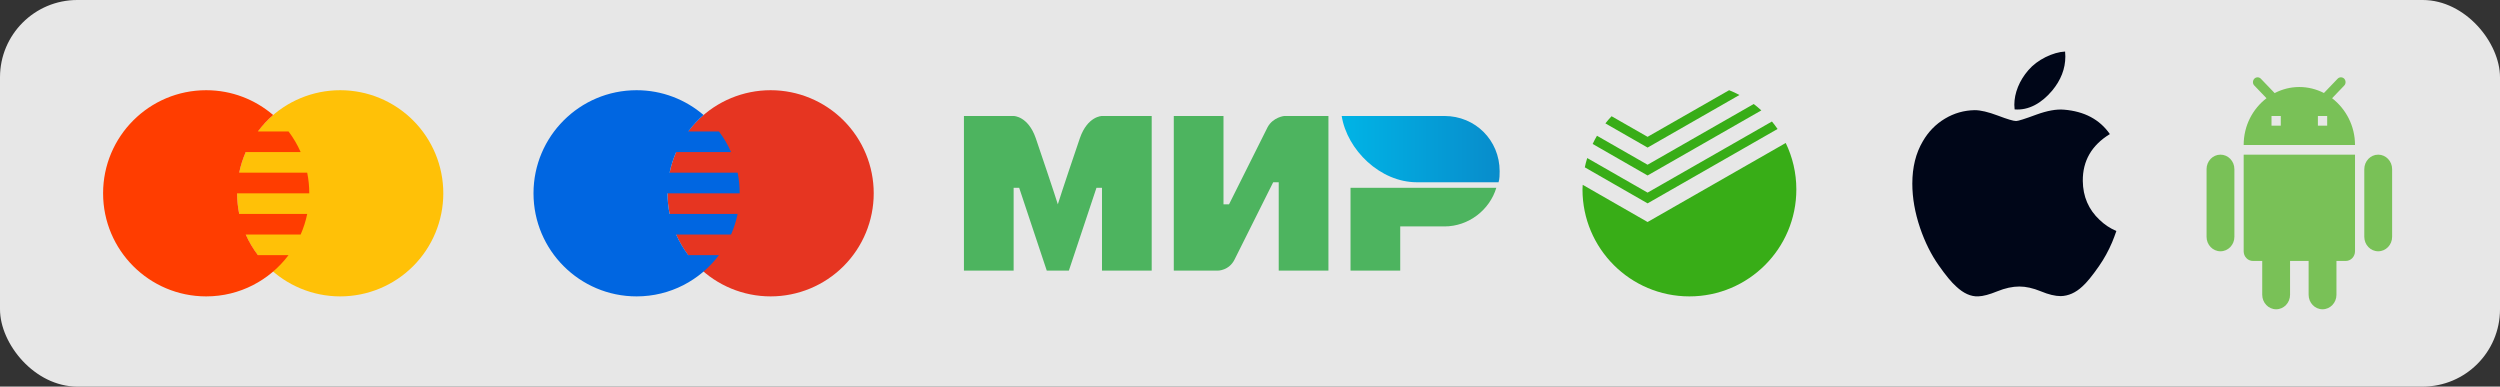
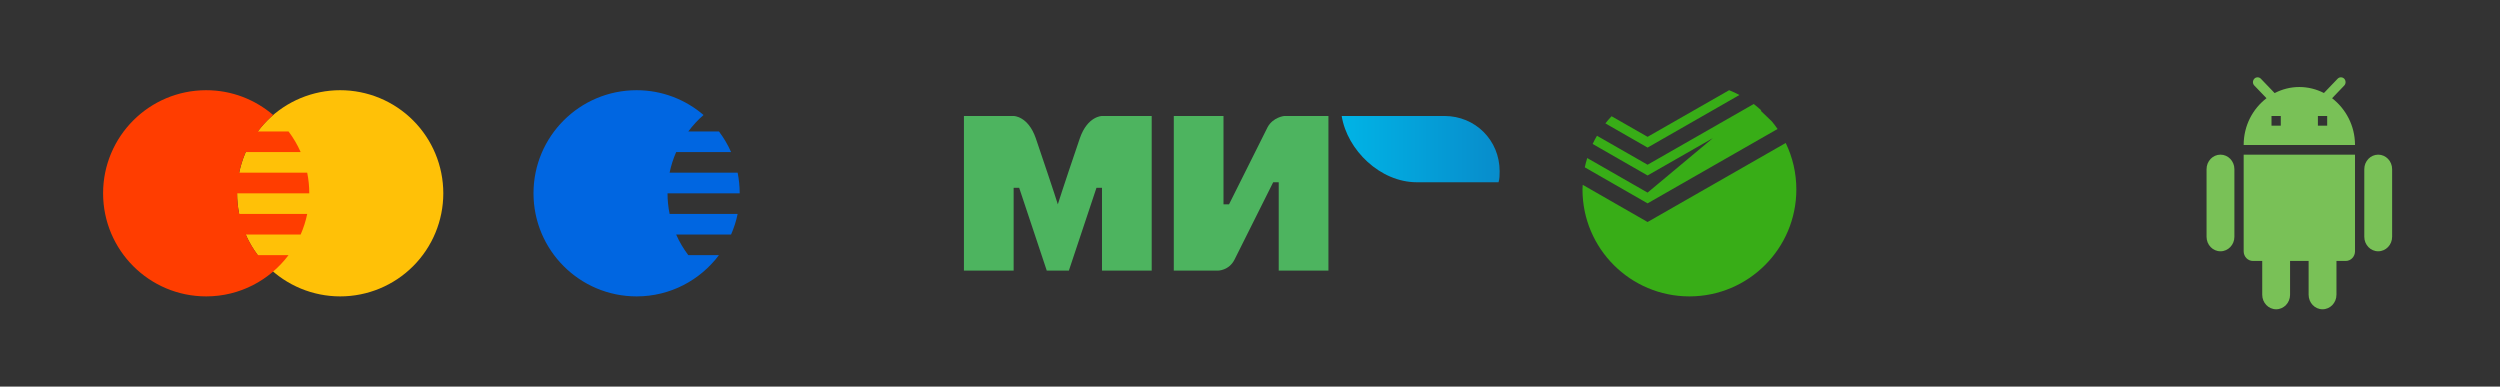
<svg xmlns="http://www.w3.org/2000/svg" width="194" height="30" viewBox="0 0 194 30" fill="none">
  <rect x="0" y="0" width="194" height="30" fill="#333333" stroke="none" />
-   <rect opacity="0.88" width="194" height="30" rx="6" fill="white" />
  <g clip-path="url(#clip0)">
    <path fill-rule="evenodd" clip-rule="evenodd" d="M112.087 9H104.115C104.544 11.657 107.115 14.143 109.944 14.143H116.287C116.372 13.886 116.372 13.543 116.372 13.286C116.372 10.886 114.487 9 112.087 9Z" fill="url(#paint0_linear)" />
-     <path fill-rule="evenodd" clip-rule="evenodd" d="M104.801 14.571V21H108.658V17.571H112.086C113.972 17.571 115.601 16.286 116.115 14.571H104.801Z" fill="#4DB45F" />
    <path fill-rule="evenodd" clip-rule="evenodd" d="M91.086 9V21H94.514C94.514 21 95.372 21 95.8 20.143C98.115 15.514 98.8 14.143 98.8 14.143H99.229V21H103.086V9H99.657C99.657 9 98.8 9.086 98.372 9.857C96.4 13.8 95.372 15.857 95.372 15.857H94.943V9H91.086Z" fill="#4DB45F" />
    <path fill-rule="evenodd" clip-rule="evenodd" d="M74.801 21V9H78.658C78.658 9 79.772 9 80.372 10.714C81.915 15.257 82.087 15.857 82.087 15.857C82.087 15.857 82.429 14.743 83.801 10.714C84.401 9 85.515 9 85.515 9H89.372V21H85.515V14.571H85.087L82.944 21H81.229L79.087 14.571H78.658V21H74.801Z" fill="#4DB45F" />
  </g>
  <path d="M26.4 7C24.279 7 22.244 7.843 20.744 9.343C19.243 10.843 18.4 12.878 18.4 15C18.4 17.122 19.243 19.157 20.744 20.657C22.244 22.157 24.279 23 26.4 23C28.522 23 30.557 22.157 32.057 20.657C33.557 19.157 34.4 17.122 34.4 15C34.4 12.878 33.557 10.843 32.057 9.343C30.557 7.843 28.522 7 26.4 7Z" fill="#FFC107" />
  <path d="M20.011 19.8C19.64 19.306 19.321 18.773 19.07 18.2H23.33C23.553 17.691 23.727 17.157 23.84 16.6H18.562C18.456 16.083 18.4 15.549 18.4 15H24C24 14.451 23.944 13.917 23.839 13.4H18.561C18.674 12.843 18.848 12.309 19.07 11.8H23.33C23.08 11.227 22.762 10.694 22.39 10.2H20.011C20.361 9.736 20.755 9.302 21.196 8.924C19.798 7.727 17.985 7 16 7C11.582 7 8 10.582 8 15C8 19.418 11.582 23 16 23C18.615 23 20.93 21.74 22.389 19.8H20.011Z" fill="#FF3D00" />
-   <path d="M59.801 7C57.679 7 55.644 7.843 54.144 9.343C52.644 10.843 51.801 12.878 51.801 15C51.801 17.122 52.644 19.157 54.144 20.657C55.644 22.157 57.679 23 59.801 23C61.922 23 63.957 22.157 65.458 20.657C66.958 19.157 67.801 17.122 67.801 15C67.801 12.878 66.958 10.843 65.458 9.343C63.957 7.843 61.922 7 59.801 7Z" fill="#E63521" />
  <path d="M53.412 19.8C53.04 19.306 52.721 18.773 52.471 18.2H56.731C56.953 17.691 57.128 17.157 57.24 16.6H51.962C51.856 16.083 51.8 15.549 51.8 15H57.4C57.4 14.451 57.344 13.917 57.24 13.4H51.961C52.075 12.843 52.248 12.309 52.471 11.8H56.731C56.48 11.227 56.162 10.694 55.79 10.2H53.412C53.761 9.736 54.156 9.302 54.596 8.924C53.198 7.727 51.385 7 49.4 7C44.982 7 41.4 10.582 41.4 15C41.4 19.418 44.982 23 49.4 23C52.016 23 54.33 21.74 55.789 19.8H53.412Z" fill="#0066E1" />
-   <path d="M134.179 7L127.852 10.618L125.059 9.02C124.886 9.197 124.727 9.384 124.579 9.575L127.852 11.452L134.98 7.371C134.721 7.231 134.453 7.108 134.179 7ZM136.088 8.071L127.852 12.783L123.926 10.535C123.803 10.741 123.692 10.954 123.591 11.171L127.852 13.617L136.68 8.566C136.492 8.393 136.294 8.23 136.088 8.071ZM137.502 9.428L127.852 14.947L123.169 12.264C123.093 12.498 123.032 12.74 122.981 12.985L127.852 15.781L137.939 10.009C137.802 9.81 137.657 9.616 137.502 9.428ZM138.572 11.095L127.852 17.228L122.818 14.341C122.812 14.462 122.801 14.581 122.801 14.702C122.801 19.285 126.516 23 131.098 23C135.681 23 139.396 19.285 139.396 14.702C139.396 13.409 139.1 12.186 138.572 11.095Z" fill="#38AD17" />
-   <path d="M163.898 18.807C163.614 19.471 163.277 20.082 162.887 20.643C162.356 21.409 161.921 21.939 161.586 22.234C161.066 22.717 160.509 22.964 159.912 22.978C159.484 22.978 158.968 22.855 158.367 22.605C157.764 22.357 157.21 22.234 156.703 22.234C156.172 22.234 155.602 22.357 154.992 22.605C154.382 22.855 153.89 22.985 153.514 22.998C152.942 23.023 152.372 22.768 151.803 22.234C151.439 21.913 150.985 21.365 150.441 20.587C149.857 19.757 149.377 18.794 149.001 17.696C148.598 16.51 148.396 15.362 148.396 14.251C148.396 12.977 148.669 11.879 149.214 10.959C149.642 10.22 150.212 9.636 150.926 9.208C151.639 8.78 152.41 8.562 153.24 8.548C153.695 8.548 154.29 8.69 155.031 8.969C155.769 9.249 156.243 9.392 156.451 9.392C156.606 9.392 157.133 9.225 158.025 8.894C158.869 8.587 159.582 8.46 160.165 8.51C161.747 8.639 162.935 9.269 163.725 10.405C162.311 11.271 161.611 12.484 161.625 14.041C161.638 15.253 162.073 16.262 162.928 17.063C163.316 17.435 163.748 17.722 164.23 17.926C164.125 18.232 164.015 18.525 163.898 18.807ZM160.271 4.38C160.271 5.33 159.927 6.218 159.243 7.039C158.417 8.015 157.418 8.579 156.334 8.49C156.32 8.376 156.312 8.256 156.312 8.13C156.312 7.218 156.705 6.242 157.403 5.443C157.751 5.039 158.194 4.703 158.731 4.435C159.267 4.171 159.774 4.025 160.251 4C160.265 4.127 160.271 4.254 160.271 4.38V4.38Z" fill="#000618" />
+   <path d="M134.179 7L127.852 10.618L125.059 9.02C124.886 9.197 124.727 9.384 124.579 9.575L127.852 11.452L134.98 7.371C134.721 7.231 134.453 7.108 134.179 7ZM136.088 8.071L127.852 12.783L123.926 10.535C123.803 10.741 123.692 10.954 123.591 11.171L127.852 13.617L136.68 8.566C136.492 8.393 136.294 8.23 136.088 8.071ZL127.852 14.947L123.169 12.264C123.093 12.498 123.032 12.74 122.981 12.985L127.852 15.781L137.939 10.009C137.802 9.81 137.657 9.616 137.502 9.428ZM138.572 11.095L127.852 17.228L122.818 14.341C122.812 14.462 122.801 14.581 122.801 14.702C122.801 19.285 126.516 23 131.098 23C135.681 23 139.396 19.285 139.396 14.702C139.396 13.409 139.1 12.186 138.572 11.095Z" fill="#38AD17" />
  <path d="M180.589 9.751H179.869V9.002H180.589V9.751ZM176.989 9.751H176.269V9.002H176.989V9.751ZM180.97 7.622L181.913 6.639C182.05 6.497 182.05 6.257 181.913 6.107C181.769 5.964 181.539 5.964 181.402 6.107L180.337 7.217C179.761 6.924 179.113 6.752 178.429 6.752C177.737 6.752 177.089 6.924 176.513 7.224L175.441 6.107C175.304 5.964 175.073 5.964 174.937 6.107C174.793 6.257 174.793 6.497 174.937 6.639L175.88 7.622C174.807 8.447 174.109 9.751 174.109 11.251H182.749C182.749 9.751 182.029 8.439 180.97 7.622ZM184.549 12.001C183.952 12.001 183.469 12.505 183.469 13.126V18.376C183.469 18.997 183.952 19.5 184.549 19.5C185.145 19.5 185.629 18.997 185.629 18.376V13.126C185.629 12.505 185.145 12.001 184.549 12.001ZM172.309 12.001C171.712 12.001 171.229 12.505 171.229 13.126V18.376C171.229 18.997 171.712 19.5 172.309 19.5C172.905 19.5 173.389 18.997 173.389 18.376V13.126C173.389 12.505 172.905 12.001 172.309 12.001ZM174.109 19.5C174.109 19.915 174.431 20.25 174.829 20.25H175.549V22.875C175.549 23.496 176.032 24 176.629 24C177.225 24 177.709 23.496 177.709 22.875V20.25H179.149V22.875C179.149 23.496 179.632 24 180.229 24C180.825 24 181.309 23.496 181.309 22.875V20.25H182.029C182.426 20.25 182.749 19.915 182.749 19.5V12.001H174.109V19.5Z" fill="#79C157" />
  <defs>
    <linearGradient id="paint0_linear" x1="104.093" y1="11.571" x2="116.372" y2="11.571" gradientUnits="userSpaceOnUse">
      <stop stop-color="#00B4E6" />
      <stop offset="1" stop-color="#088CCB" />
    </linearGradient>
    <clipPath id="clip0">
      <rect width="42" height="12" fill="white" transform="translate(74.801 9)" />
    </clipPath>
  </defs>
</svg>